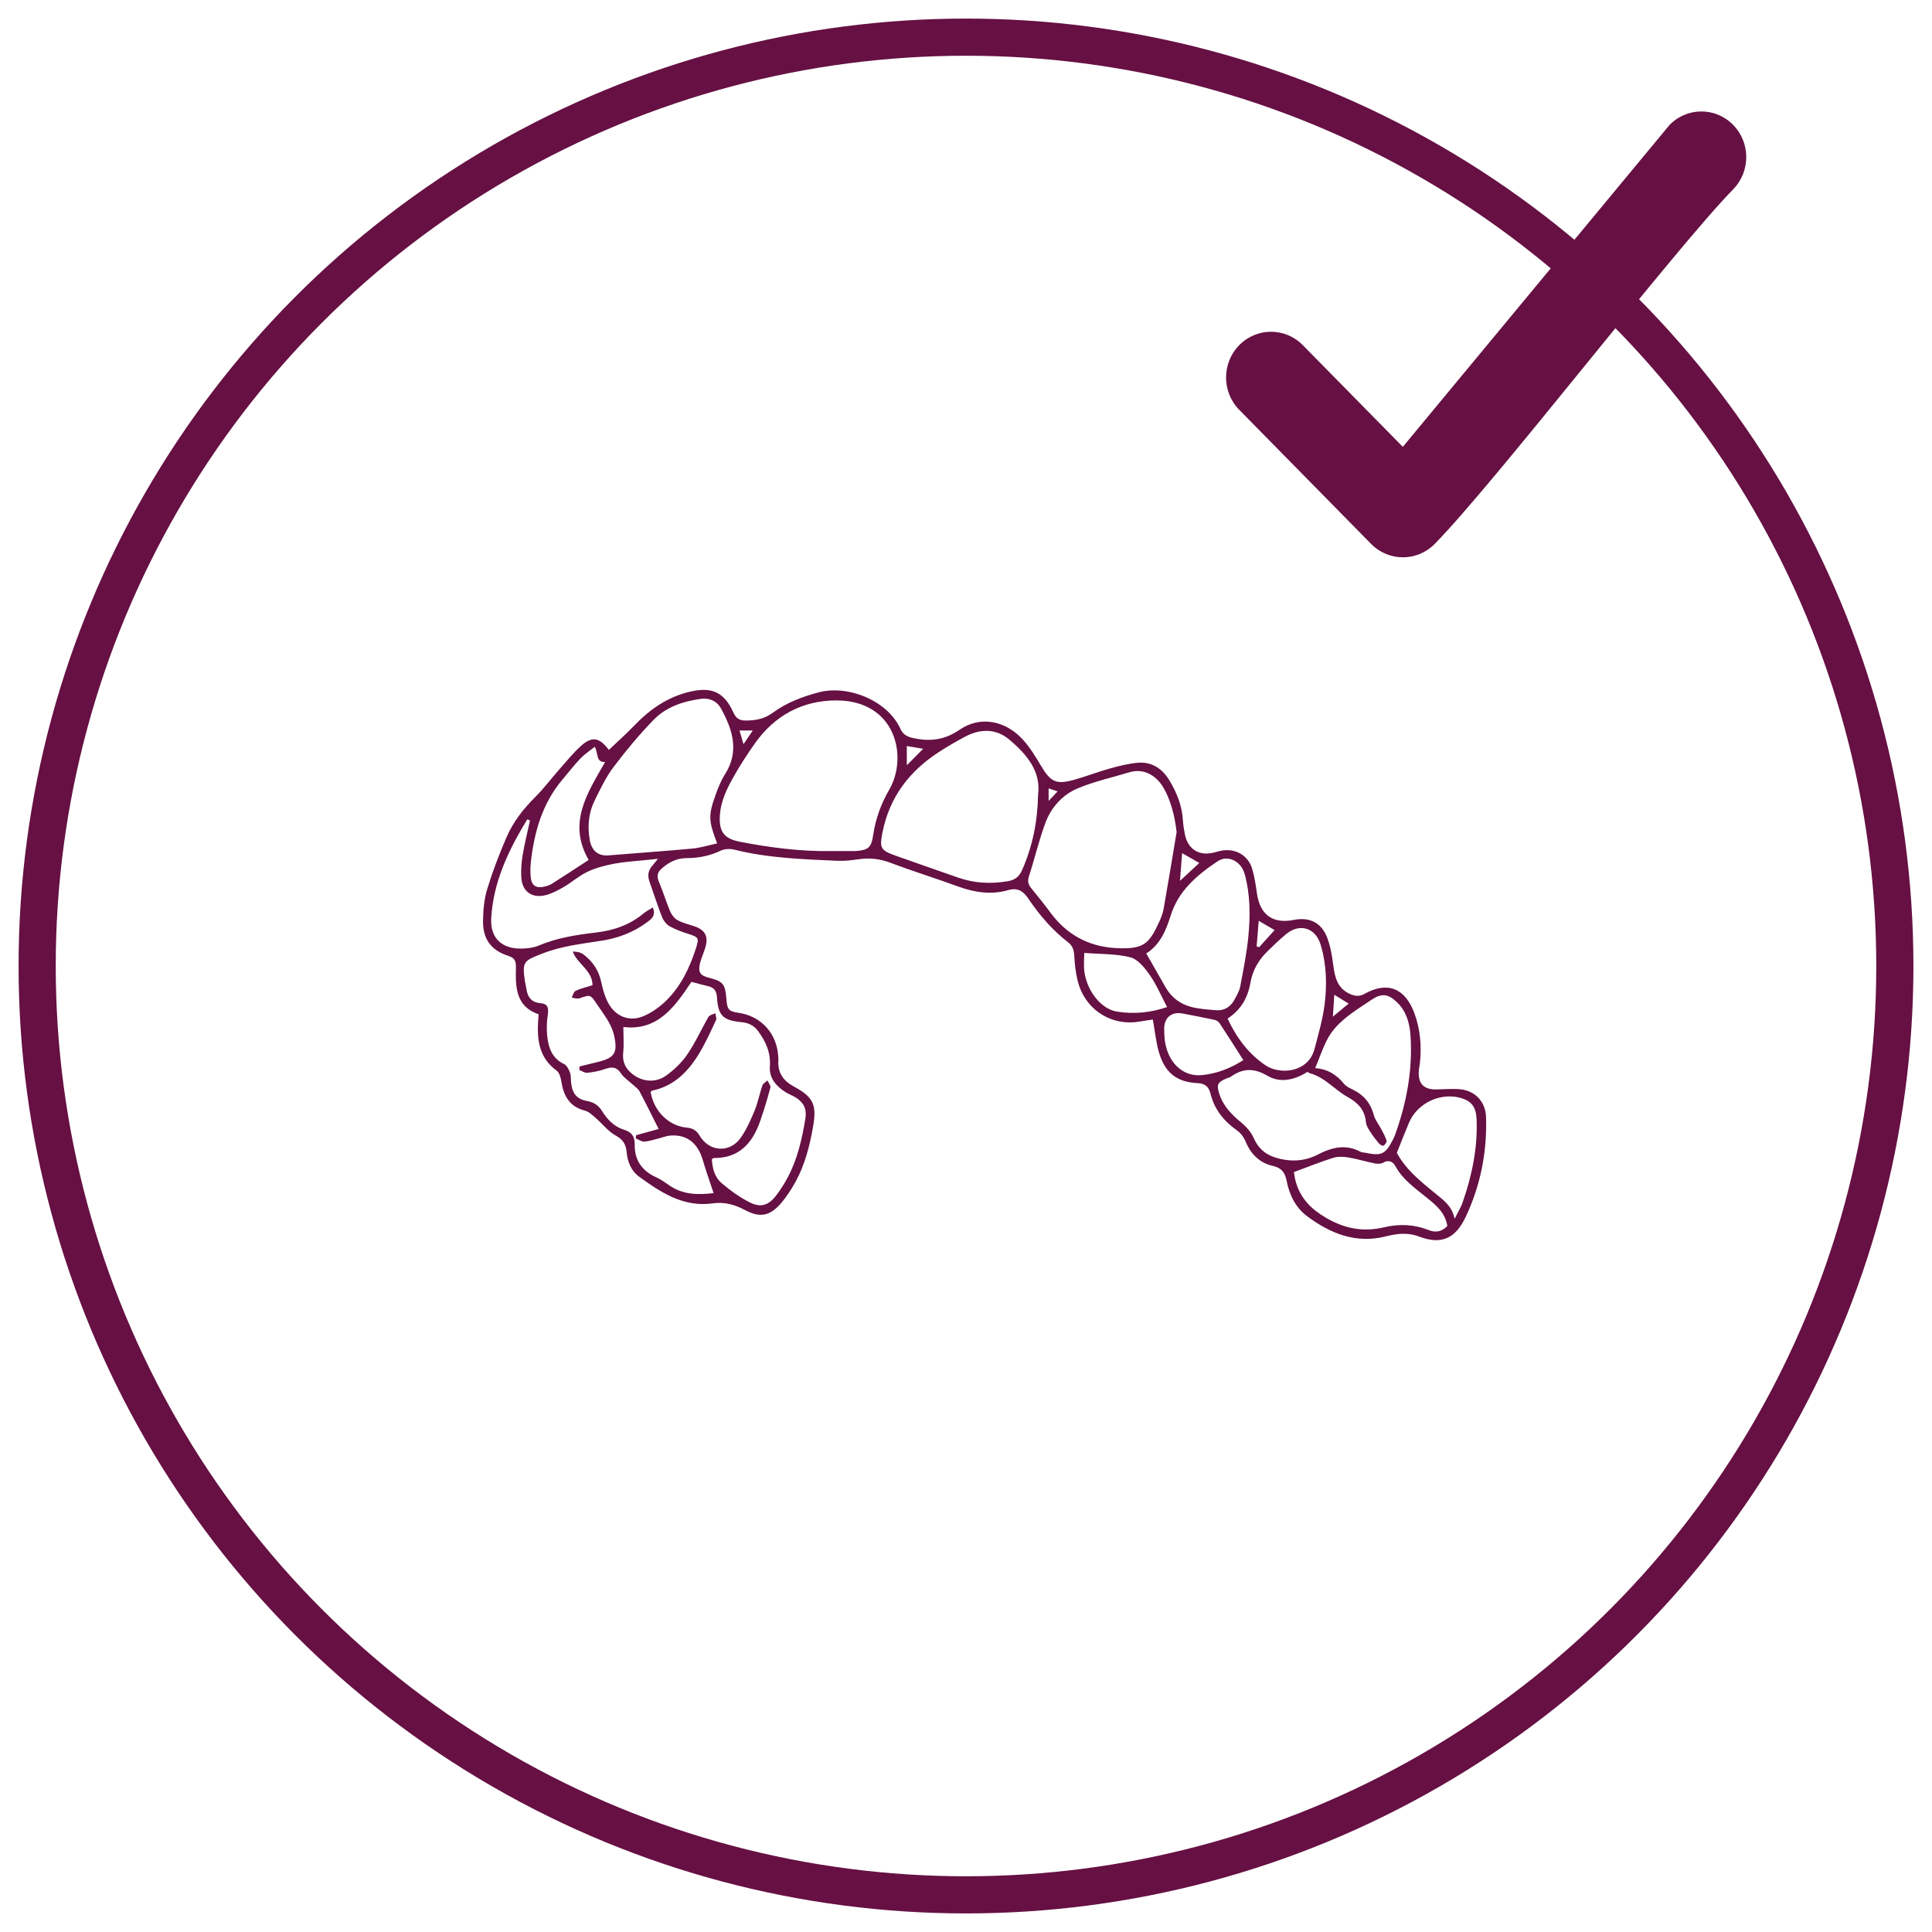
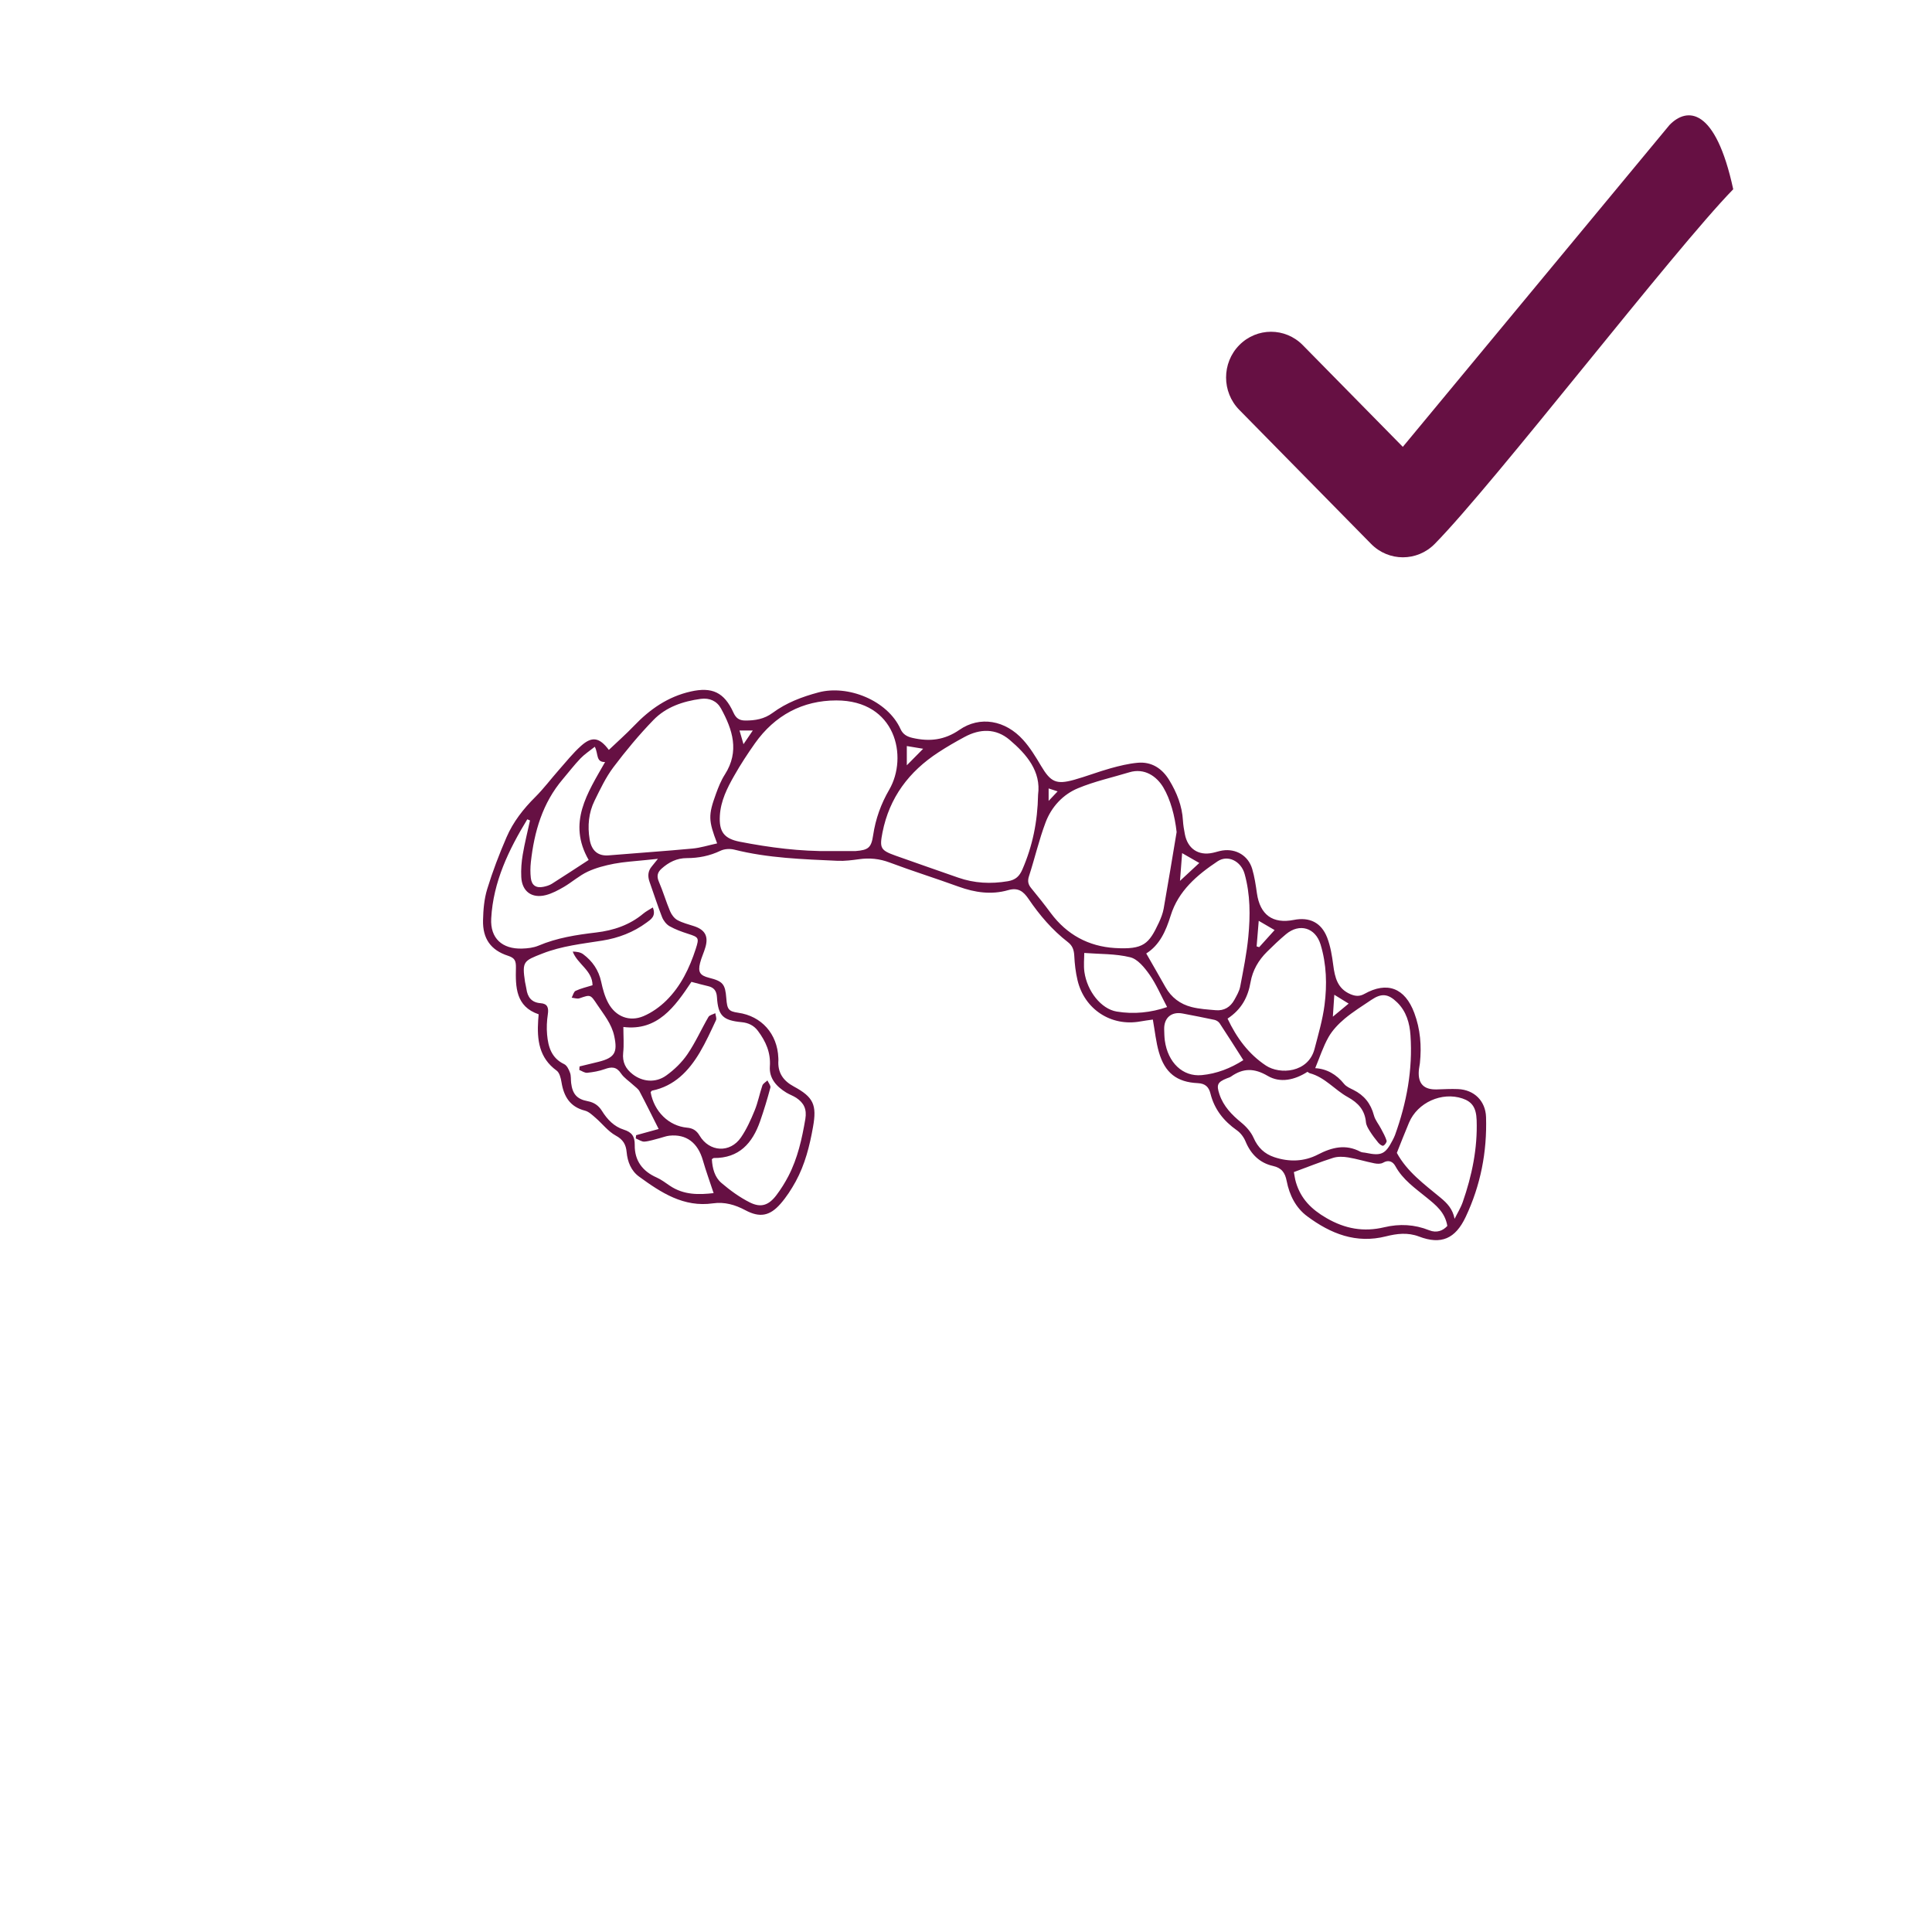
<svg xmlns="http://www.w3.org/2000/svg" width="52" height="52" viewBox="0 0 52 52" fill="none">
  <g clip-path="url(#clip0_505_14985)">
-     <path fill-rule="evenodd" clip-rule="evenodd" d="M37.757 12.027L35.065 9.29C34.593 8.809 33.827 8.809 33.354 9.29C32.882 9.77 32.882 10.549 33.354 11.03L36.904 14.64C37.376 15.12 38.142 15.12 38.615 14.64C40.231 12.997 45.041 6.744 46.65 5.094C47.119 4.612 47.117 3.836 46.645 3.358C46.172 2.879 45.405 2.88 44.936 3.363L37.757 12.027Z" fill="#661043" />
+     <path fill-rule="evenodd" clip-rule="evenodd" d="M37.757 12.027L35.065 9.29C34.593 8.809 33.827 8.809 33.354 9.29C32.882 9.77 32.882 10.549 33.354 11.03L36.904 14.64C37.376 15.12 38.142 15.12 38.615 14.64C40.231 12.997 45.041 6.744 46.65 5.094C46.172 2.879 45.405 2.88 44.936 3.363L37.757 12.027Z" fill="#661043" />
    <path d="M31.027 27.442C30.907 27.46 30.799 27.472 30.693 27.492C29.909 27.635 29.189 27.169 29.002 26.384C28.95 26.168 28.925 25.944 28.914 25.722C28.905 25.568 28.868 25.454 28.742 25.357C28.323 25.033 27.98 24.632 27.683 24.194C27.544 23.99 27.404 23.881 27.132 23.959C26.684 24.088 26.238 24.023 25.8 23.864C25.185 23.64 24.558 23.445 23.946 23.215C23.67 23.111 23.403 23.086 23.118 23.126C22.93 23.152 22.737 23.177 22.548 23.169C21.614 23.126 20.678 23.098 19.763 22.868C19.647 22.839 19.497 22.847 19.392 22.898C19.102 23.037 18.8 23.096 18.486 23.096C18.217 23.096 18 23.206 17.805 23.381C17.694 23.481 17.67 23.584 17.734 23.732C17.846 23.991 17.925 24.265 18.035 24.525C18.074 24.618 18.148 24.718 18.232 24.764C18.372 24.841 18.532 24.878 18.684 24.929C18.973 25.025 19.071 25.196 18.988 25.489C18.947 25.636 18.878 25.774 18.842 25.921C18.781 26.166 18.842 26.256 19.084 26.317C19.457 26.411 19.52 26.486 19.549 26.872C19.571 27.171 19.612 27.221 19.868 27.258C20.497 27.347 20.924 27.827 20.949 28.473C20.95 28.493 20.952 28.514 20.951 28.534C20.926 28.868 21.078 29.089 21.367 29.244C21.897 29.53 21.988 29.74 21.883 30.329C21.793 30.841 21.666 31.343 21.416 31.801C21.299 32.013 21.165 32.221 21.006 32.402C20.718 32.731 20.448 32.779 20.061 32.573C19.784 32.425 19.5 32.344 19.191 32.388C18.401 32.501 17.793 32.1 17.201 31.669C16.988 31.515 16.89 31.272 16.866 31.009C16.847 30.802 16.77 30.671 16.571 30.563C16.367 30.451 16.213 30.245 16.031 30.088C15.943 30.012 15.849 29.92 15.743 29.893C15.342 29.791 15.175 29.513 15.113 29.129C15.095 29.018 15.06 28.872 14.981 28.815C14.508 28.472 14.451 27.986 14.485 27.46C14.488 27.411 14.493 27.362 14.498 27.3C13.879 27.09 13.874 26.563 13.886 26.05C13.89 25.86 13.856 25.784 13.675 25.725C13.21 25.575 12.988 25.264 13.001 24.765C13.007 24.484 13.032 24.193 13.114 23.927C13.259 23.453 13.437 22.988 13.634 22.533C13.812 22.121 14.087 21.77 14.407 21.452C14.635 21.225 14.83 20.963 15.044 20.721C15.238 20.502 15.422 20.269 15.639 20.075C15.932 19.812 16.134 19.844 16.387 20.184C16.614 19.967 16.848 19.762 17.061 19.539C17.49 19.089 17.978 18.75 18.591 18.612C19.164 18.483 19.491 18.632 19.738 19.174C19.807 19.327 19.892 19.391 20.055 19.393C20.323 19.395 20.57 19.354 20.795 19.187C21.166 18.913 21.588 18.754 22.03 18.636C22.817 18.425 23.89 18.85 24.238 19.623C24.302 19.764 24.409 19.826 24.561 19.861C25.015 19.965 25.419 19.923 25.823 19.644C26.375 19.262 27.061 19.383 27.54 19.917C27.727 20.125 27.877 20.372 28.021 20.615C28.278 21.047 28.426 21.123 28.908 20.989C29.237 20.897 29.557 20.772 29.886 20.68C30.127 20.613 30.372 20.553 30.62 20.53C30.998 20.496 31.281 20.684 31.473 21.002C31.674 21.334 31.817 21.69 31.839 22.086C31.846 22.207 31.867 22.328 31.89 22.448C31.964 22.843 32.254 23.038 32.64 22.954C32.729 22.936 32.815 22.904 32.904 22.891C33.269 22.836 33.597 23.03 33.703 23.386C33.766 23.599 33.799 23.822 33.83 24.042C33.913 24.622 34.255 24.872 34.822 24.76C35.243 24.676 35.563 24.828 35.721 25.236C35.81 25.468 35.852 25.724 35.884 25.973C35.928 26.31 35.998 26.611 36.351 26.76C36.483 26.815 36.595 26.823 36.723 26.751C37.337 26.408 37.814 26.589 38.066 27.264C38.229 27.7 38.265 28.152 38.217 28.613C38.209 28.683 38.192 28.753 38.187 28.824C38.164 29.169 38.323 29.331 38.668 29.322C38.86 29.316 39.051 29.305 39.242 29.313C39.678 29.331 39.983 29.632 39.997 30.066C40.026 31.005 39.85 31.905 39.449 32.754C39.172 33.341 38.789 33.51 38.192 33.281C37.886 33.165 37.594 33.204 37.305 33.276C36.498 33.481 35.815 33.205 35.187 32.739C34.876 32.51 34.705 32.167 34.631 31.787C34.588 31.565 34.498 31.434 34.26 31.381C33.905 31.301 33.665 31.065 33.523 30.72C33.476 30.606 33.389 30.491 33.289 30.421C32.936 30.172 32.685 29.858 32.579 29.432C32.536 29.257 32.441 29.163 32.241 29.153C31.674 29.128 31.352 28.875 31.192 28.319C31.114 28.05 31.087 27.767 31.029 27.442H31.027ZM31.755 23.713C31.927 23.554 32.099 23.395 32.279 23.227C32.107 23.129 31.98 23.055 31.817 22.962C31.796 23.235 31.778 23.475 31.759 23.716L31.741 23.729L31.755 23.713H31.755ZM14.264 22.082C14.24 22.072 14.216 22.062 14.192 22.052C13.692 22.873 13.275 23.734 13.221 24.72C13.191 25.258 13.52 25.547 14.051 25.531C14.199 25.527 14.358 25.509 14.492 25.453C14.991 25.241 15.515 25.161 16.046 25.098C16.512 25.043 16.948 24.898 17.318 24.587C17.389 24.528 17.475 24.485 17.571 24.424C17.665 24.66 17.518 24.746 17.405 24.83C17.049 25.093 16.645 25.247 16.213 25.316C15.668 25.403 15.124 25.459 14.598 25.665C14.093 25.862 14.048 25.876 14.131 26.428C14.14 26.488 14.159 26.547 14.167 26.608C14.197 26.836 14.305 26.983 14.55 27.001C14.738 27.014 14.771 27.124 14.745 27.298C14.718 27.477 14.709 27.663 14.725 27.844C14.754 28.178 14.844 28.48 15.186 28.642C15.259 28.677 15.312 28.788 15.343 28.875C15.373 28.958 15.361 29.055 15.372 29.147C15.408 29.442 15.525 29.584 15.816 29.638C15.989 29.671 16.109 29.753 16.201 29.899C16.343 30.128 16.528 30.323 16.787 30.404C17.004 30.472 17.087 30.584 17.084 30.818C17.078 31.236 17.291 31.523 17.672 31.692C17.798 31.748 17.911 31.834 18.027 31.913C18.409 32.172 18.824 32.156 19.207 32.113C19.103 31.797 19 31.516 18.918 31.23C18.782 30.756 18.472 30.519 18.017 30.567C17.928 30.576 17.842 30.612 17.755 30.634C17.619 30.667 17.483 30.716 17.345 30.727C17.269 30.732 17.189 30.671 17.111 30.641C17.114 30.612 17.117 30.583 17.121 30.554C17.334 30.495 17.548 30.436 17.728 30.387C17.547 30.029 17.385 29.698 17.212 29.372C17.176 29.304 17.102 29.257 17.043 29.202C16.933 29.099 16.797 29.014 16.715 28.892C16.591 28.706 16.458 28.709 16.275 28.776C16.126 28.829 15.964 28.858 15.805 28.874C15.737 28.881 15.663 28.826 15.592 28.798L15.599 28.703C15.768 28.662 15.936 28.622 16.105 28.58C16.547 28.47 16.627 28.327 16.532 27.885C16.461 27.553 16.251 27.306 16.072 27.037C15.89 26.764 15.894 26.767 15.598 26.869C15.536 26.89 15.457 26.86 15.387 26.853C15.421 26.789 15.441 26.692 15.494 26.668C15.635 26.602 15.79 26.567 15.948 26.518C15.946 26.117 15.543 25.953 15.415 25.612C15.524 25.614 15.622 25.629 15.694 25.681C15.944 25.867 16.113 26.109 16.181 26.425C16.223 26.622 16.278 26.823 16.372 26.997C16.57 27.363 16.943 27.51 17.321 27.349C17.546 27.253 17.761 27.1 17.936 26.927C18.324 26.543 18.558 26.058 18.726 25.54C18.822 25.243 18.809 25.226 18.521 25.134C18.35 25.079 18.177 25.017 18.021 24.929C17.934 24.879 17.857 24.779 17.819 24.683C17.697 24.374 17.598 24.056 17.485 23.742C17.429 23.586 17.435 23.444 17.547 23.315C17.591 23.263 17.632 23.209 17.708 23.115C17.561 23.13 17.463 23.139 17.366 23.15C17.086 23.18 16.803 23.195 16.528 23.247C16.286 23.294 16.04 23.357 15.817 23.461C15.591 23.567 15.398 23.741 15.181 23.869C15.026 23.959 14.862 24.048 14.69 24.092C14.311 24.188 14.048 23.991 14.03 23.603C14.02 23.403 14.036 23.197 14.07 22.999C14.122 22.691 14.199 22.388 14.265 22.083L14.264 22.082ZM22.366 22.907C22.567 22.907 22.768 22.907 22.97 22.907C22.989 22.907 23.01 22.907 23.03 22.906C23.371 22.879 23.451 22.818 23.501 22.478C23.566 22.04 23.713 21.634 23.934 21.254C24.446 20.37 24.113 18.851 22.508 18.852C21.604 18.853 20.855 19.251 20.32 20.006C20.122 20.287 19.932 20.576 19.763 20.875C19.572 21.209 19.398 21.556 19.375 21.953C19.349 22.388 19.491 22.573 19.91 22.655C20.721 22.813 21.538 22.918 22.366 22.907ZM19.16 31.202C19.174 31.447 19.236 31.684 19.416 31.838C19.651 32.039 19.908 32.226 20.183 32.364C20.483 32.514 20.691 32.44 20.897 32.168C21.018 32.008 21.127 31.834 21.22 31.655C21.47 31.173 21.585 30.651 21.676 30.117C21.72 29.85 21.634 29.684 21.433 29.549C21.35 29.494 21.252 29.461 21.166 29.409C20.902 29.248 20.698 29.027 20.721 28.702C20.747 28.329 20.611 28.03 20.401 27.748C20.293 27.602 20.144 27.529 19.962 27.512C19.458 27.464 19.328 27.338 19.297 26.84C19.286 26.668 19.217 26.579 19.058 26.542C18.913 26.509 18.77 26.469 18.61 26.427C18.164 27.098 17.695 27.757 16.778 27.641C16.778 27.896 16.797 28.118 16.773 28.335C16.746 28.588 16.84 28.768 17.029 28.914C17.291 29.117 17.645 29.154 17.931 28.948C18.148 28.793 18.352 28.595 18.502 28.375C18.718 28.06 18.875 27.703 19.068 27.371C19.099 27.319 19.19 27.303 19.253 27.27C19.26 27.334 19.294 27.409 19.271 27.458C19.134 27.752 18.999 28.049 18.835 28.326C18.537 28.828 18.151 29.232 17.55 29.355C17.535 29.358 17.524 29.384 17.512 29.398C17.607 29.919 18 30.305 18.49 30.351C18.644 30.364 18.747 30.426 18.828 30.563C19.093 31.01 19.651 31.042 19.944 30.613C20.096 30.391 20.21 30.137 20.313 29.885C20.401 29.67 20.444 29.437 20.519 29.217C20.538 29.162 20.609 29.125 20.656 29.08C20.684 29.145 20.749 29.22 20.735 29.273C20.655 29.576 20.563 29.877 20.46 30.174C20.253 30.77 19.892 31.176 19.209 31.168C19.201 31.168 19.193 31.178 19.158 31.201L19.16 31.202ZM31.669 22.395C31.622 21.963 31.502 21.514 31.311 21.194C31.133 20.895 30.804 20.662 30.394 20.787C29.934 20.927 29.459 21.03 29.016 21.215C28.609 21.383 28.301 21.716 28.143 22.133C27.965 22.604 27.852 23.1 27.696 23.58C27.651 23.717 27.673 23.807 27.759 23.91C27.939 24.128 28.115 24.35 28.284 24.578C28.716 25.158 29.3 25.472 30.005 25.516C30.784 25.563 30.923 25.406 31.193 24.829C31.248 24.71 31.297 24.584 31.32 24.457C31.442 23.77 31.554 23.082 31.669 22.395ZM35.4 28.75C35.711 28.768 35.97 28.917 36.177 29.174C36.236 29.247 36.338 29.291 36.427 29.335C36.716 29.479 36.895 29.701 36.979 30.019C37.013 30.149 37.11 30.261 37.173 30.384C37.228 30.488 37.287 30.592 37.321 30.703C37.331 30.739 37.273 30.822 37.23 30.837C37.198 30.849 37.13 30.795 37.096 30.755C37.015 30.657 36.938 30.555 36.87 30.447C36.824 30.373 36.773 30.289 36.765 30.207C36.735 29.878 36.557 29.684 36.277 29.529C35.926 29.336 35.663 28.996 35.256 28.887C35.232 28.881 35.211 28.86 35.191 28.848C34.845 29.07 34.456 29.155 34.121 28.958C33.756 28.744 33.46 28.746 33.134 28.975C33.102 28.998 33.061 29.008 33.023 29.023C32.769 29.125 32.734 29.194 32.823 29.458C32.931 29.777 33.154 30.005 33.409 30.214C33.544 30.324 33.672 30.469 33.741 30.626C33.857 30.889 34.034 31.057 34.297 31.145C34.697 31.279 35.1 31.267 35.471 31.075C35.852 30.878 36.218 30.788 36.616 30.999C36.658 31.022 36.714 31.018 36.763 31.029C37.181 31.116 37.287 31.066 37.483 30.688C37.506 30.643 37.529 30.598 37.547 30.55C37.86 29.682 38.027 28.79 37.963 27.864C37.941 27.538 37.852 27.222 37.606 26.981C37.364 26.744 37.185 26.726 36.908 26.913C36.666 27.076 36.415 27.232 36.191 27.419C36.025 27.559 35.864 27.726 35.758 27.913C35.611 28.172 35.519 28.462 35.399 28.75H35.4ZM27.94 21.389C28.023 20.764 27.639 20.308 27.174 19.913C26.803 19.599 26.376 19.61 25.958 19.837C25.719 19.966 25.482 20.102 25.254 20.252C24.468 20.765 23.938 21.463 23.752 22.406C23.67 22.827 23.698 22.885 24.107 23.031C24.667 23.23 25.228 23.425 25.789 23.621C26.226 23.774 26.669 23.795 27.127 23.718C27.339 23.682 27.44 23.581 27.519 23.398C27.789 22.775 27.926 22.125 27.94 21.389ZM19.302 22.7C19.065 22.082 19.061 21.941 19.27 21.367C19.335 21.187 19.408 21.004 19.511 20.844C19.909 20.221 19.718 19.637 19.404 19.066C19.294 18.867 19.096 18.779 18.863 18.81C18.383 18.875 17.927 19.028 17.587 19.379C17.201 19.777 16.844 20.207 16.51 20.65C16.305 20.922 16.156 21.24 16.004 21.548C15.842 21.875 15.811 22.232 15.87 22.59C15.922 22.908 16.105 23.046 16.386 23.022C17.137 22.959 17.89 22.909 18.64 22.839C18.854 22.819 19.063 22.752 19.302 22.7H19.302ZM30.851 25.662C31.03 25.975 31.201 26.27 31.368 26.567C31.526 26.848 31.768 27.027 32.07 27.104C32.282 27.158 32.505 27.171 32.725 27.19C32.947 27.209 33.115 27.106 33.222 26.913C33.285 26.798 33.356 26.679 33.38 26.554C33.465 26.107 33.556 25.66 33.599 25.209C33.653 24.644 33.654 24.075 33.498 23.518C33.402 23.18 33.05 22.997 32.772 23.182C32.221 23.549 31.716 23.976 31.509 24.643C31.379 25.061 31.211 25.438 30.852 25.662L30.851 25.662ZM33.04 27.416C33.286 27.937 33.607 28.371 34.073 28.68C34.449 28.928 35.212 28.877 35.381 28.232C35.483 27.841 35.598 27.449 35.65 27.05C35.72 26.505 35.705 25.953 35.543 25.42C35.404 24.967 34.976 24.841 34.613 25.144C34.435 25.293 34.266 25.454 34.101 25.618C33.873 25.844 33.715 26.115 33.659 26.434C33.59 26.834 33.42 27.165 33.04 27.416V27.416ZM34.825 31.548C34.841 31.63 34.852 31.73 34.881 31.825C35.013 32.265 35.293 32.547 35.698 32.782C36.205 33.077 36.705 33.163 37.256 33.032C37.67 32.934 38.071 32.954 38.468 33.113C38.668 33.193 38.837 33.126 38.955 32.996C38.894 32.628 38.646 32.435 38.403 32.237C38.092 31.983 37.758 31.755 37.557 31.387C37.491 31.266 37.377 31.206 37.224 31.295C37.163 31.331 37.066 31.326 36.992 31.311C36.755 31.264 36.524 31.191 36.286 31.152C36.155 31.13 36.006 31.125 35.881 31.164C35.538 31.272 35.204 31.407 34.824 31.547L34.825 31.548ZM39.15 32.806C39.224 32.655 39.315 32.511 39.37 32.353C39.618 31.641 39.77 30.91 39.744 30.149C39.732 29.814 39.624 29.654 39.36 29.565C38.807 29.381 38.155 29.673 37.925 30.214C37.811 30.483 37.706 30.756 37.596 31.03C37.872 31.538 38.333 31.873 38.767 32.232C38.953 32.385 39.1 32.54 39.151 32.806H39.15ZM16.009 20.099C15.861 20.217 15.727 20.304 15.62 20.417C15.453 20.592 15.305 20.786 15.148 20.971C14.601 21.614 14.379 22.384 14.288 23.204C14.273 23.344 14.271 23.489 14.287 23.629C14.309 23.829 14.428 23.909 14.626 23.869C14.704 23.853 14.786 23.829 14.852 23.788C15.182 23.579 15.509 23.364 15.844 23.146C15.268 22.143 15.811 21.347 16.286 20.51C16.032 20.516 16.11 20.291 16.009 20.099L16.009 20.099ZM31.413 27.105C31.246 26.791 31.121 26.491 30.939 26.232C30.806 26.043 30.621 25.814 30.42 25.765C30.023 25.667 29.598 25.681 29.183 25.649C29.183 25.8 29.162 25.984 29.187 26.161C29.262 26.682 29.639 27.157 30.055 27.226C30.516 27.303 30.974 27.255 31.413 27.105V27.105ZM33.464 28.533C33.241 28.184 33.038 27.86 32.827 27.542C32.798 27.498 32.737 27.46 32.685 27.449C32.402 27.388 32.117 27.334 31.832 27.279C31.53 27.221 31.328 27.393 31.334 27.701C31.337 27.802 31.338 27.904 31.351 28.004C31.433 28.601 31.834 28.985 32.345 28.937C32.749 28.899 33.121 28.753 33.464 28.534L33.464 28.533ZM33.821 25.472C33.844 25.479 33.867 25.486 33.891 25.493C34.029 25.34 34.167 25.187 34.306 25.033C34.176 24.957 34.042 24.879 33.879 24.784C33.858 25.038 33.84 25.255 33.822 25.472L33.821 25.472ZM24.407 20.598C24.573 20.43 24.699 20.303 24.847 20.153C24.69 20.127 24.558 20.105 24.407 20.08V20.598ZM35.913 26.774C35.899 26.984 35.889 27.139 35.874 27.364C36.048 27.221 36.162 27.125 36.299 27.012C36.161 26.927 36.064 26.867 35.913 26.774ZM19.904 19.661C19.945 19.801 19.972 19.895 20.011 20.03C20.107 19.889 20.174 19.791 20.262 19.661H19.904ZM28.224 21.221V21.556C28.32 21.455 28.384 21.387 28.466 21.3C28.374 21.27 28.312 21.25 28.224 21.221Z" fill="#661043" />
-     <path d="M31.755 23.713L31.741 23.729L31.758 23.716L31.755 23.713Z" fill="#661043" />
-     <circle cx="26" cy="26" r="25" stroke="#661043" />
  </g>
  <defs>
    <clipPath id="clip0_505_14985">
      <rect width="52" height="52" fill="white" />
    </clipPath>
  </defs>
</svg>